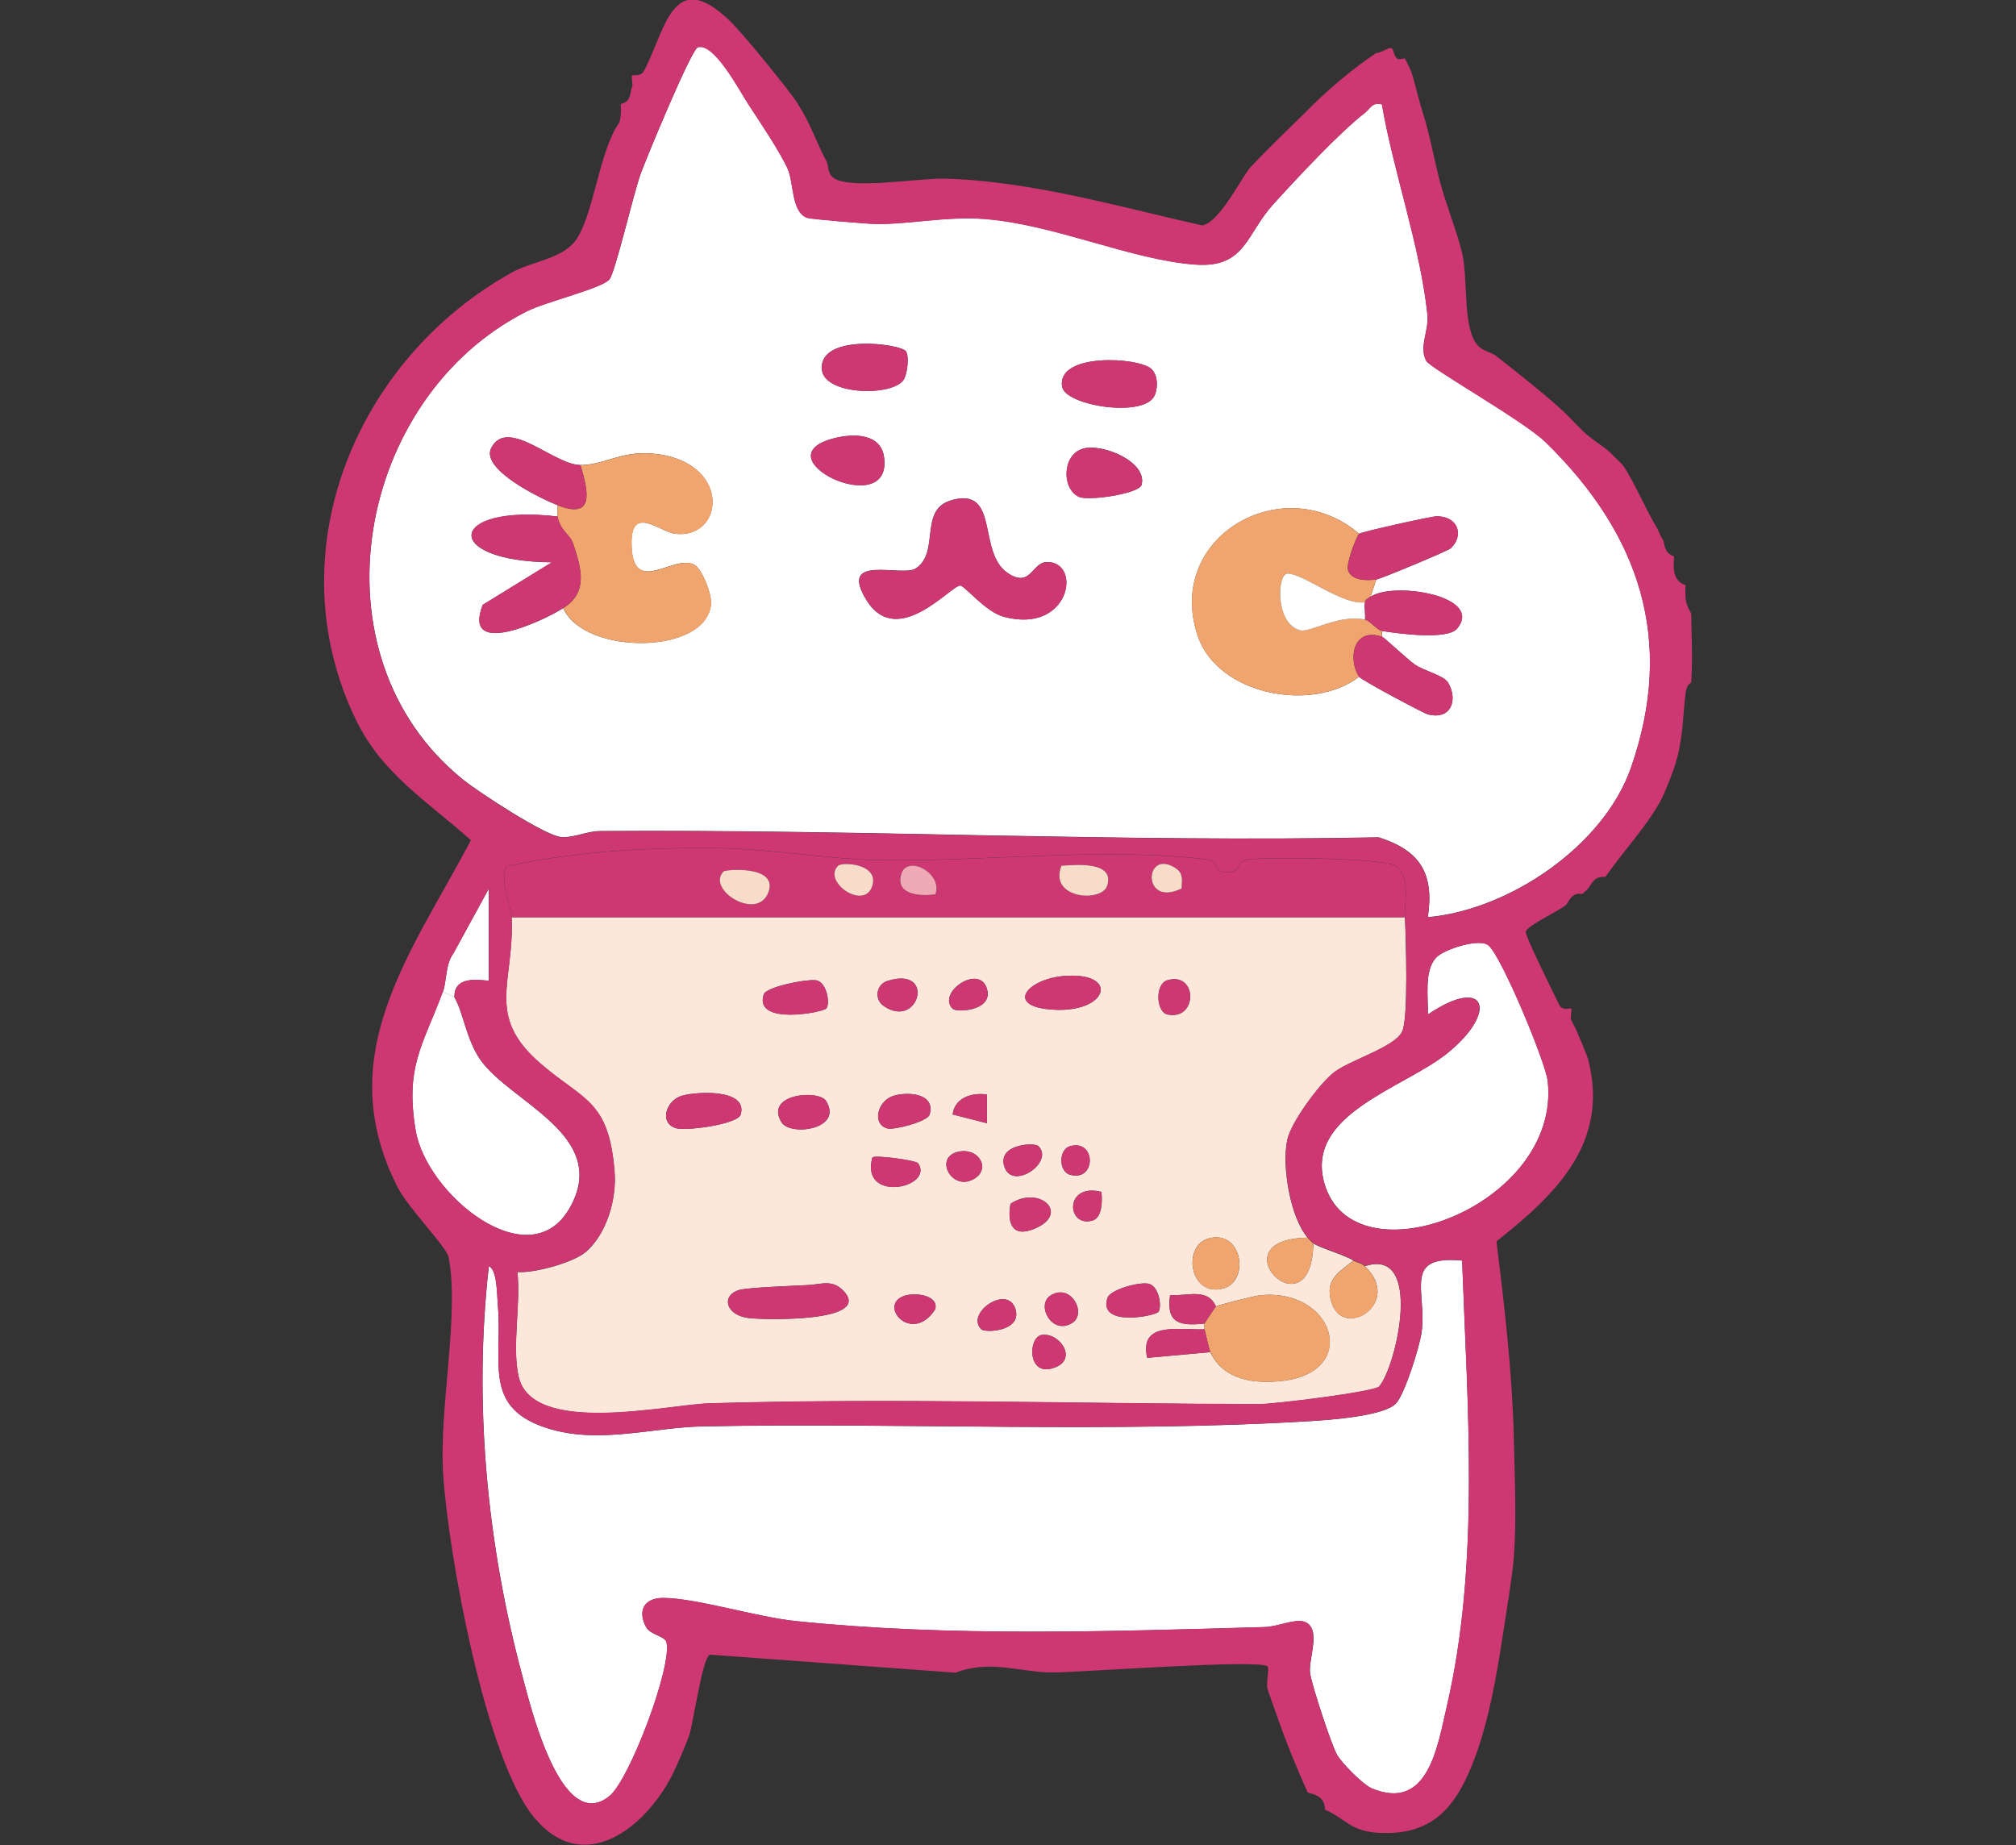
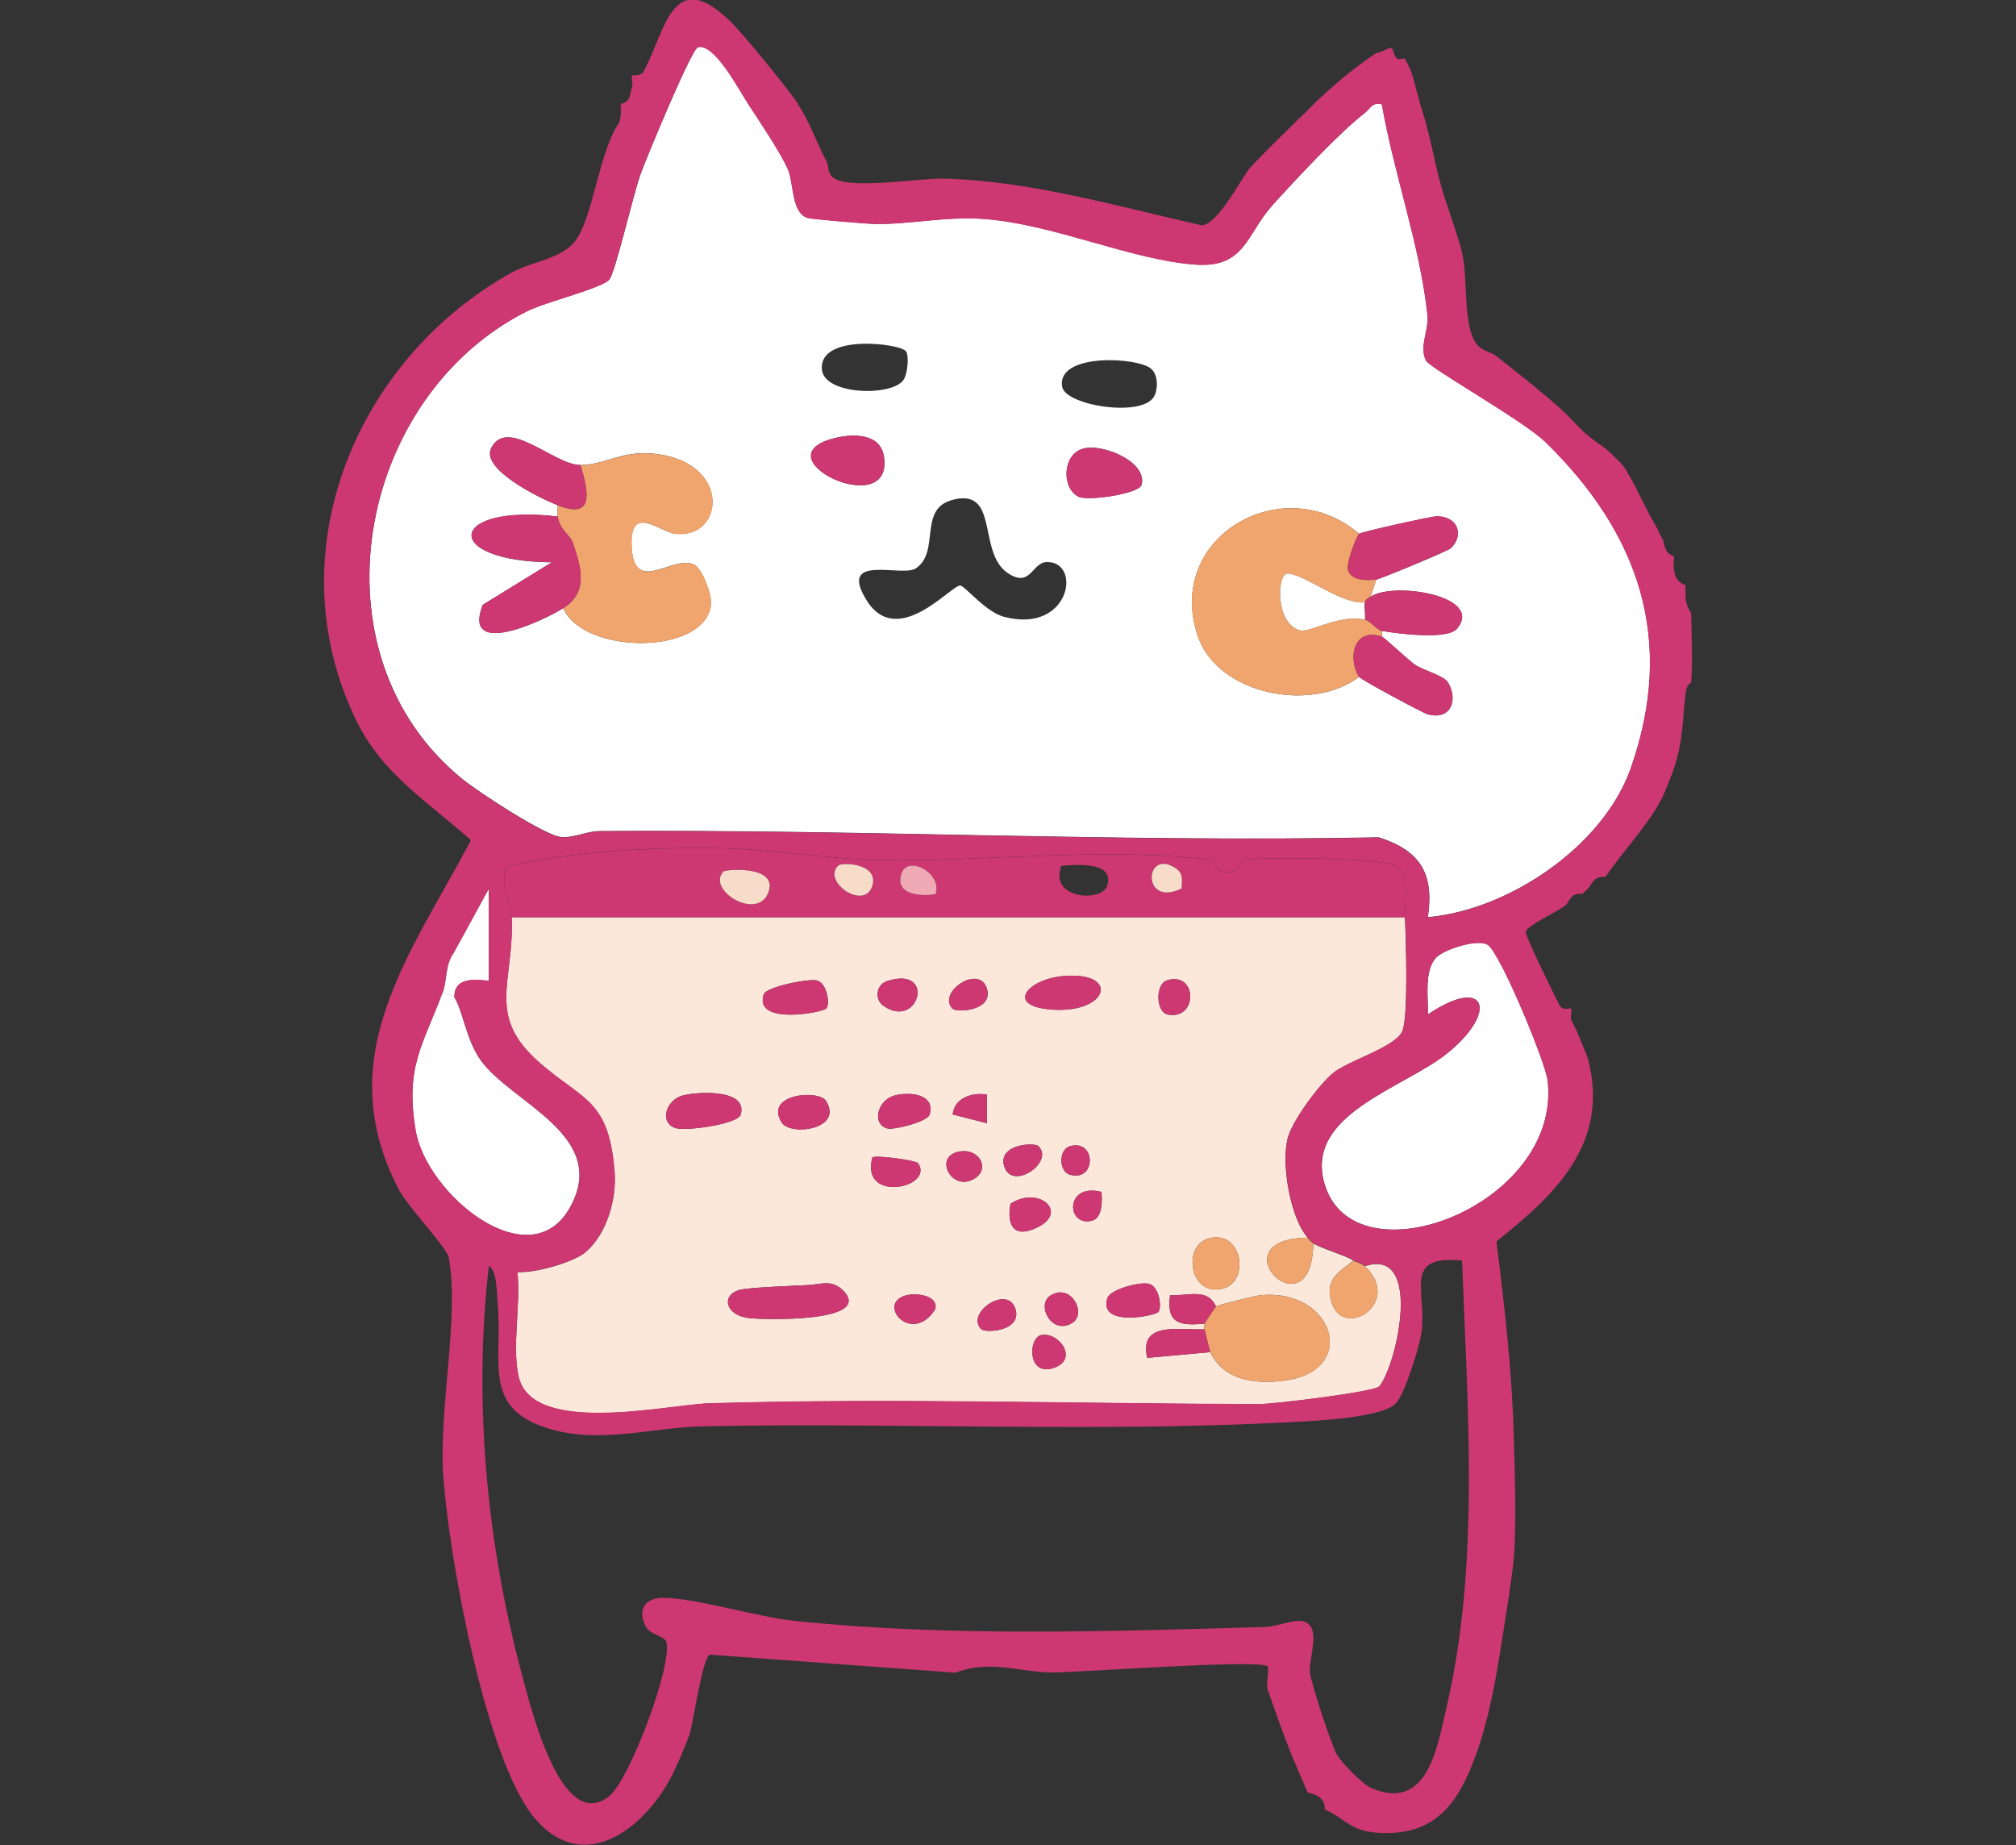
<svg xmlns="http://www.w3.org/2000/svg" id="_レイヤー_1" data-name="レイヤー 1" viewBox="0 0 180 164.75">
  <rect x="0" y="0" width="180" height="164.75" fill="#333333" stroke="none" />
  <defs>
    <style>
      .cls-1 {
        fill: #fbe8db;
      }

      .cls-2 {
        fill: #f7ddc9;
      }

      .cls-3 {
        fill: #cd3872;
      }

      .cls-4 {
        fill: #fff;
      }

      .cls-5 {
        fill: #efa56d;
      }

      .cls-6 {
        fill: #efaab6;
      }
    </style>
  </defs>
  <path class="cls-4" d="M123.39,9.33c1.04,6.03,3.43,12.7,4.06,18.73.16,1.49-.77,2.83-.12,4.13.33.66,8.71,5.36,10.66,7.27,8.4,8.19,11.63,17.71,7.62,29.12-2.44,6.95-10.86,12.66-18.12,13.31.58-3.9-.68-5.94-4.38-7.13-23.22.46-46.34-.73-69.52-.56-1.22,0-2.34.63-3.51.53-1.43-.13-7.37-4.02-8.73-5.12-13.8-11.13-9.56-34.13,5.69-41.82,1.71-.86,6.74-2.06,7.38-2.85.53-.65,2.14-7.67,2.8-9.47.53-1.44,4.51-11.08,5.1-11.26,1.46-.43,3.72,3.88,4.54,5.15.97,1.48,2.82,4.24,3.48,5.72.56,1.27.31,3.88,1.76,4.37.34.11,5.33.53,6.11.54,2.99.04,6.29-.7,9.65-.45,6.25.46,13.24,3.7,18.94,4.08,4.4.29,4.47-2.72,6.88-5.38,2.06-2.27,5.89-6.39,8.19-8.17.51-.4.65-.99,1.53-.76ZM80.89,31.37c-.43-.69-7.76-1.63-7.51,1.6.18,2.35,6.42,2.46,7.33.89.31-.54.48-2.02.18-2.5ZM102.82,32.96c-1.12-1.09-8.54-1.49-7.98,1.59.31,1.69,7.46,2.82,8.28.7.28-.71.25-1.75-.3-2.29ZM49.78,45.1c.04.33-.06.72,0,1.02-9.84-1.14-10.46,4-.51,4.09l-6.17,3.8c-1.86,4.79,5.3,1.49,7.19.29,1.84,4.22,12.82,4.21,13.19-.39.07-.88-.79-3.06-1.43-3.45-1.85-1.14-5.68,3.08-5.67-2.05,0-3.34,2.57-.9,3.92-.75,4.44.48,5.05-6.57-2.1-7.17-2.75-.23-4.29,1.04-6.39,1.03-2.35-.01-6.49-4.33-7.95-1.53-.99,1.9,4.35,4.5,5.9,5.11ZM74.68,39.08c-7.21,1.65,5.1,7.6,4.25,1.71-.3-2.05-2.6-2.08-4.25-1.71ZM96.67,40.07c-1.8.52-1.91,3.51-.36,4.28.83.41,5.41-.27,5.62-1.06.54-2.04-3.47-3.74-5.25-3.23ZM84.91,44.68c-2.91.84-.95,4.65-3.16,6.08-1.22.79-6.96-1.37-4.4,2.8,2.77,4.51,7.65-1.41,8.4-1.28.44.08,2.26,2.36,3.88,2.79,5.92,1.57,7-4.92,3.85-4.89-1.36.02-1.44,2.38-3.51.98-2.76-1.86-.65-7.77-5.07-6.49ZM121.35,60.43c.19.29,5.79,3.27,6.12,3.35,2.15.56,2.72-1.36,1.81-2.85-.38-.63-2.21-1.06-2.98-1.61-.64-.46-2.72-2.41-2.9-2.47v-.51c1.5.24,5.84.81,6.69-.21,2.45-2.93-5.67-4.23-7.72-2.85l.51-1.53c.36-.05,6.4-2.55,6.66-2.8,1.21-1.17.61-2.85-1.26-2.85-.47,0-6.62,1.37-6.93,1.56-6.72-5.78-17.34.2-14.43,9.06,1.74,5.32,10.2,6.94,14.43,3.71Z" />
  <path class="cls-1" d="M125.44,81.89c.08,1.87.32,9.05-.25,10.22-.71,1.46-4.84,2.58-6.22,3.75-1.24,1.05-3.69,4.32-4.04,5.93-.5,2.34.27,6.91,1.82,8.72-8.35.14.36,8.86.51.51.55.39,2.79,1.04,3.58,1.53-1.35,1.09-2.57,1.69-1.96,3.72,1.05,3.45,6.42.03,2.98-3.21,5.24-1.74,2.84,8.9,1.28,10.74-.4.47-9.34,1.58-10.74,1.58-16.2-.03-32.8-.55-49.1-.07-3.67.11-15.8,2.95-17-2.39-.61-2.71.21-6.5-.11-9.34,1.52.12,5.02-.85,6.12-1.8,1.88-1.63,2.75-4.72,2.56-7.14-.51-6.46-2.78-6.34-6.65-9.7-4.92-4.27-2.29-7.18-2.54-13.04h79.76ZM95.18,87.13c-3.29.2-5.37,2.53-1.72,2.97,5.37.63,6.69-3.27,1.72-2.97ZM73.78,90.04c.35-.43.05-2.22-.81-2.49-.67-.21-4.58.55-4.78,1.24-.9,2.79,5.3,1.61,5.59,1.25ZM79.25,87.58c-1.02.31-1.22,1.64-.35,2.24,3.12,2.16,4.71-3.59.35-2.24ZM85.06,90.07c.36.36,3.65.19,3.06-1.78-.68-2.28-4.51.35-3.06,1.78ZM104.24,87.52c-1.14.33-1.02,2.85,0,3.06,2.71.56,2.7-3.84,0-3.06ZM60.87,97.84c-1.38.41-2.06,2.4-.53,2.89.89.28,5.53-.34,5.79-1.21.69-2.32-3.93-2.07-5.26-1.68ZM73.75,98.3c-.65-1.04-5.56-.63-3.96,1.92.79,1.26,5.55.61,3.96-1.92ZM79.79,97.84c-1.44.43-1.98,2.54-.55,2.92.59.15,3.58-.61,3.76-1.24.55-1.91-1.94-2.06-3.21-1.68ZM88.12,97.73c-1.28-.2-2.89.26-3.06,1.78l3.06.78v-2.56ZM92.72,102.34c-.36-.36-3.65-.19-3.06,1.78.68,2.28,4.51-.35,3.06-1.78ZM95.54,102.34c-1.03.29-1.03,2.26,0,2.55,2.35.66,2.35-3.2,0-2.55ZM85.37,102.89c-1.98.61-.25,3.67,1.75,2.27,1.34-.93.15-2.85-1.75-2.27ZM81.98,103.87c-.18-.27-3.85-.76-4.09-.52-1.11,4.12,5.55,2.71,4.09.52ZM98.34,106.42c-3.37-.84-3.1,3.26-.77,2.55.85-.26.86-1.8.77-2.55ZM90.22,107.49c-.36,2.07.41,3.06,2.37,2.12,2.9-1.39.11-3.79-2.37-2.12ZM107.91,110.58c-2.39.66-1.69,5.29,1.32,4.46,2.39-.66,1.69-5.29-1.32-4.46ZM72.17,114.74c-1.31.07-5.44.21-6.21.45-1.58.49-1.19,2.25.91,2.5,1.36.16,10.96.4,8.5-2.36-1.02-1.14-1.99-.66-3.21-.59ZM103.43,117.13c.32-.37.1-2.2-.81-2.49-.79-.24-3.49.48-3.74,1.26-.84,2.61,4.22,1.62,4.56,1.23ZM80.78,115.69c-2.5.81.66,4.44,2.73,1.2.29-1.28-1.83-1.49-2.73-1.2ZM95.74,118.12c1.32-.82-.1-3.6-1.94-2.45-1.32.82.1,3.6,1.94,2.45ZM107.55,118.18c-.04.1-.01.35,0,.51-2.28.09-5.87-.75-5.12,2.55l5.63-.51c1.19,2.51,3.92,2.84,6.4,2.57,7.07-.79,4.64-8.38-2.01-7.64-.41.04-3.72.87-3.89.99-.75-1.72-2.62-.88-4.09-1.02-.36,2.52.82,2.78,3.07,2.55ZM87.61,118.68c.36.36,3.65.19,3.06-1.78-.68-2.28-4.51.35-3.06,1.78ZM92.99,119.2c-1.18.22-1.27,3.58.92,2.99,2.53-.69.67-3.29-.92-2.99Z" />
-   <path class="cls-4" d="M130.55,112.55c.47,13,1.61,27.01-1.36,39.78-.84,3.61-1.66,9.44-6.69,7.36-.79-.33-2.67-2.23-3.12-3.01-.5-.86-2.3-6.36-2.41-7.31-.15-1.29,1.09-4.07-.55-4.58-.81-.25-2.39.46-3.48.49-13.77.39-28.25.89-41.94-.54-3.47-.36-8.87-2.05-11.79-2.06-1.71,0-2.3,1.16-1.52,2.6.39.72,1.68.79,1.82,1.36.53,2.12-3.28,12.26-5.09,13.73-4.3,3.48-7.05-8-7.77-10.7-3.17-11.77-4.38-24.48-3-36.6.76.26.73,2.63.8,3.42.47,5.18-1.51,9.36,4.81,11.15,4.48,1.26,9.12-.2,13.53-.28,17.94-.35,36.4.61,54.24-.47,1.82-.11,6.58-.46,7.62-1.58.79-.85,2.13-5.15,2.29-6.4.46-3.67-1.73-6.87,3.62-6.35Z" />
  <path class="cls-3" d="M45.69,81.89c-.04-.89-1.12-3.08-.46-4.54,6.28-1.35,12.72-1.71,19.14-1.61,4.47.07,9.81,1,14.27,1.07,9.27.14,19.97-1.2,29.2-.06,1.01.12.48,1.03,1.49,1.11,1.66.13.97-.97,2.02-1.11,1.84-.24,12.25-.15,13.29.59,1.33.95.74,3.06.8,4.56H45.69ZM74.83,77.3c-1.45,1.43,2.39,4.06,3.06,1.78.58-1.97-2.7-2.14-3.06-1.78ZM83.52,79.85c.69-1.88-2.55-3.61-3.06-1.78-.53,1.89,1.81,1.96,3.06,1.78ZM94.77,77.3c-1.17,2.96,3.6,3.31,4.09,1.78.71-2.24-2.94-1.85-4.09-1.78ZM105.5,79.33c.03-.71.19-1.33-.5-1.79-2.83-1.91-3.13,3.56.5,1.79ZM64.6,77.81c-1.6,1.65,3.17,4.58,4.05,1.74.71-2.3-3.87-1.92-4.05-1.74Z" />
  <path class="cls-4" d="M127.49,90.58c.05-1.51-.37-3.95.77-5.11.7-.71,3.78-1.72,4.62-1.08,1.14.86,5.12,10.44,5.31,12.11,1.27,11.16-17.36,18.2-19.94,9.15-1.76-6.17,7.06-8.47,10.95-11.59,4.6-3.69,3.54-7.02-1.7-3.49Z" />
  <path class="cls-4" d="M40.57,89.05c.8,1.33,1.05,3.77,2.33,5.59,2.69,3.82,11.59,6.73,7.99,13.17-3.58,6.41-12.82-1.13-13.78-6.87-.97-5.74.67-7.63,2.43-12.4.24.19.92.35,1.02.51Z" />
  <path class="cls-4" d="M39.55,88.54c.34-.91.2-2.44.93-3.41l3.16-5.78v8.18c0,.2-3.15-.77-3.07,1.53-.1-.16-.78-.32-1.02-.51Z" />
  <g>
    <path class="cls-5" d="M121.86,113.07c3.44,3.24-1.93,6.66-2.98,3.21-.62-2.03.61-2.63,1.96-3.72.28.17.67.18,1.02.51Z" />
    <path class="cls-5" d="M116.75,110.51c.12.15.38.42.51.51-.15,8.35-8.86-.37-.51-.51Z" />
    <path class="cls-5" d="M121.35,47.65c-.15.09-1.2,2.62-.99,3.26.31.95,1.69.94,2.52.83l-.51,1.53c-.22.15-.43.22-.51.51-2.03.26-5.4-2.52-6.88-2.57-.98-.03-1.14,4.5,1.1,5.07.89.22,3.42-1.45,5.78-.96.47.1,1.11.95,1.53,1.02v.51c-2.62-.87-3.04,2.03-2.05,3.58-4.23,3.23-12.69,1.6-14.43-3.71-2.9-8.86,7.71-14.84,14.43-9.06Z" />
    <path class="cls-5" d="M50.29,54.3c2.2-1.39,1.66-3.43.89-5.74-.29-.88-1.11-1.08-1.4-2.43-.06-.3.04-.7,0-1.02,3.26,1.28,2.8-1.08,2.05-3.58,2.1,0,3.64-1.26,6.39-1.03,7.15.6,6.54,7.64,2.1,7.17-1.35-.15-3.91-2.59-3.92.75-.01,5.13,3.82.9,5.67,2.05.64.39,1.5,2.58,1.43,3.45-.37,4.59-11.36,4.6-13.19.39Z" />
    <path class="cls-5" d="M108.06,120.73c-.05-.1-.5-1.94-.51-2.04-.01-.16-.04-.41,0-.51.03-.09.95-1.48,1.02-1.53.16-.12,3.48-.95,3.89-.99,6.64-.73,9.08,6.85,2.01,7.64-2.48.28-5.21-.05-6.4-2.57Z" />
    <path class="cls-5" d="M107.91,110.58c3.01-.84,3.7,3.79,1.32,4.46-3.01.84-3.7-3.79-1.32-4.46Z" />
  </g>
  <g>
    <path class="cls-3" d="M71.25,9.33c1.05,1.53,1.68,3.48,2.56,5.11.16.3.07.88.46,1.31,1.17,1.3,7.68.14,10.04.2,7.69.2,15.53,2.49,22.99,4.17,1.51-.1,3.61-4.38,4.34-5.17,1.35-1.46,3.49-3.52,5.11-5.11.17-.17.34-.34.51-.51,1.72-1.67,3.62-3.26,5.62-4.6.36.04.98-.45,1.29-.44.29,0,.21.62.57.95.15.14.65-.08.7,0,.03.05.48.93.51,1.02.31.8.67,2.49,1.02,3.58.66,2.03,1.01,4.09,1.53,6.13.55,2.15,1.61,4.75,2.05,6.64.5,2.17.1,5.77,1.02,7.67.56,1.15,1.37,1,2.05,1.53,1.91,1.5,3.8,2.99,5.62,4.6.74.65,1.35,1.36,2.05,2.04.88.86,2.02,1.47,2.56,2.04.3.32.9.86,1.02,1.02.92,1.23,2.06,3.98,3.07,5.62.16.27.25.63.51,1.02.2.31.06,1.22,1.02,1.53-.08.97-.13,2.22,1.02,2.56-.02.34,0,.69,0,1.02.02.86.51,1.45.51,1.53.03,1.97.14,4.2,0,6.13,0,.06-.41.12-.51,1.02-.28,2.45-.2,4.13-1.02,6.64-.15.47-.82,2.14-1.02,2.56-1.17,2.37-3.57,4.92-5.11,7.15-.97-.04-1.09.42-1.53,1.02-.12.17-.36.31-.51.51-1.05-.19-1.21.77-1.53,1.02-.77.6-3.41,1.79-3.54,2.35-.08.35,2.54,5.62,2.99,6.53.3.6,1,.26,1.06.32.1.11-.1.79,0,1.02.17.37.41.76.51,1.02.23.56.94,2.21,1.02,2.56,1.88,7.41-2.87,11.98-8.2,16.2.72,5.8,1.41,11.67,1.55,17.52.08,3.34.26,7.46,0,10.73-.15,1.84-.72,5.14-1.02,7.15-.52,3.44-1.21,7.34-2.42,10.61-1.57,4.24-3.61,7.07-8.59,6.8-2.6-.14-2.99-1.28-4.84-2.08.04-1.4-1.47-1.43-1.53-1.53-.1-.17-1.32-3.04-1.53-3.58-.71-1.75-1.45-3.92-2.05-5.62-.16-.45.17-1.88,0-2.05-.69-.67-16.62.53-19.2.54-2.86,0-5.59-1.18-8.66.02l-21.93-1.61c-.67.18-1.5,6.19-1.85,7.19-.26.76-1.16,2.85-1.53,3.58-2.37,4.63-7.83,9.08-12.27,3.83-4.4-5.2-7.71-23.64-8.17-30.67-.39-5.91,1.47-14.26.49-19.4-.18-.94-3.58-4.37-4.53-6.21-6.04-11.77,1.11-20.82,6.52-31.04-3.83-3.42-7.92-5.91-10.25-10.71-7.23-14.88-.1-32.19,13.88-39.97,1.82-1.01,4.4-1.2,5.65-2.79,1.65-2.11,2.14-8.05,3.97-10.62.16-.54.15-1.09.12-1.65.99-.21.78-.96,1.02-1.53.11-.25-.11-.85,0-1.02.03-.05.78.12,1.03-.35,1.95-3.62,2.54-9.46,7.68-4.53,1.22,1.18,5.11,5.96,6.11,7.43ZM123.39,9.33c-.88-.23-1.02.36-1.53.76-2.3,1.78-6.13,5.9-8.19,8.17-2.41,2.66-2.48,5.67-6.88,5.38-5.7-.38-12.69-3.62-18.94-4.08-3.36-.25-6.66.49-9.65.45-.78-.01-5.76-.43-6.11-.54-1.46-.49-1.2-3.1-1.76-4.37-.66-1.49-2.5-4.24-3.48-5.72-.83-1.26-3.08-5.57-4.54-5.15-.59.17-4.57,9.82-5.1,11.26-.66,1.79-2.28,8.81-2.8,9.47-.64.79-5.67,1.99-7.38,2.85-15.25,7.69-19.49,30.69-5.69,41.82,1.36,1.1,7.3,4.99,8.73,5.12,1.17.1,2.29-.52,3.51-.53,23.19-.17,46.3,1.02,69.52.56,3.69,1.19,4.96,3.22,4.38,7.13,7.27-.65,15.68-6.36,18.12-13.31,4.01-11.42.78-20.93-7.62-29.12-1.95-1.9-10.32-6.6-10.66-7.27-.65-1.3.28-2.64.12-4.13-.64-6.03-3.02-12.7-4.06-18.73ZM125.44,81.89c-.06-1.5.53-3.62-.8-4.56-1.04-.74-11.45-.83-13.29-.59-1.05.14-.36,1.24-2.02,1.11-1.01-.08-.48-.98-1.49-1.11-9.22-1.14-19.92.2-29.2.06-4.46-.07-9.8-1-14.27-1.07-6.42-.1-12.86.26-19.14,1.61-.67,1.47.42,3.65.46,4.54.25,5.86-2.38,8.77,2.54,13.04,3.87,3.36,6.14,3.24,6.65,9.7.19,2.42-.68,5.5-2.56,7.14-1.1.96-4.61,1.92-6.12,1.8.32,2.85-.5,6.64.11,9.34,1.19,5.34,13.32,2.5,17,2.39,16.31-.49,32.91.04,49.1.07,1.4,0,10.34-1.1,10.74-1.58,1.56-1.83,3.96-12.47-1.28-10.74-.35-.33-.74-.34-1.02-.51-.79-.49-3.03-1.15-3.58-1.53-.13-.09-.39-.37-.51-.51-1.55-1.81-2.31-6.37-1.82-8.72.34-1.61,2.79-4.87,4.04-5.93,1.38-1.17,5.51-2.29,6.22-3.75.57-1.18.33-8.35.25-10.22ZM39.55,88.54c-1.76,4.76-3.4,6.66-2.43,12.4.97,5.74,10.2,13.28,13.78,6.87,3.6-6.44-5.3-9.35-7.99-13.17-1.28-1.82-1.53-4.25-2.33-5.59-.08-2.3,3.07-1.33,3.07-1.53v-8.18l-3.16,5.78c-.73.97-.6,2.51-.93,3.41ZM127.49,90.58c5.23-3.53,6.3-.2,1.7,3.49-3.89,3.12-12.71,5.42-10.95,11.59,2.58,9.05,21.21,2,19.94-9.15-.19-1.67-4.17-11.25-5.31-12.11-.84-.64-3.92.37-4.62,1.08-1.13,1.15-.72,3.6-.77,5.11ZM130.55,112.55c-5.35-.52-3.16,2.68-3.62,6.35-.16,1.26-1.5,5.56-2.29,6.4-1.04,1.12-5.8,1.47-7.62,1.58-17.84,1.08-36.3.12-54.24.47-4.41.09-9.05,1.55-13.53.28-6.32-1.78-4.34-5.97-4.81-11.15-.07-.79-.05-3.16-.8-3.42-1.38,12.12-.18,24.83,3,36.6.73,2.7,3.48,14.18,7.77,10.7,1.81-1.47,5.62-11.61,5.09-13.73-.14-.57-1.43-.65-1.82-1.36-.78-1.44-.19-2.6,1.52-2.6,2.92,0,8.32,1.7,11.79,2.06,13.69,1.43,28.16.93,41.94.54,1.1-.03,2.68-.75,3.48-.49,1.64.52.4,3.29.55,4.58.11.95,1.91,6.45,2.41,7.31.45.77,2.33,2.68,3.12,3.01,5.03,2.08,5.85-3.75,6.69-7.36,2.97-12.77,1.83-26.78,1.36-39.78Z" />
-     <path class="cls-3" d="M84.91,44.68c4.41-1.28,2.31,4.64,5.07,6.49,2.07,1.39,2.15-.97,3.51-.98,3.16-.04,2.07,6.46-3.85,4.89-1.62-.43-3.45-2.71-3.88-2.79-.75-.13-5.63,5.79-8.4,1.28-2.56-4.17,3.17-2.01,4.4-2.8,2.22-1.43.25-5.24,3.16-6.08Z" />
    <path class="cls-3" d="M49.78,46.12c.29,1.35,1.11,1.56,1.4,2.43.77,2.31,1.31,4.35-.89,5.74-1.9,1.2-9.05,4.51-7.19-.29l6.17-3.8c-9.94-.09-9.32-5.24.51-4.09Z" />
    <path class="cls-3" d="M122.89,51.74c-.84.11-2.21.13-2.52-.83-.21-.65.84-3.17.99-3.26.3-.19,6.46-1.56,6.93-1.56,1.88,0,2.47,1.68,1.26,2.85-.26.25-6.3,2.75-6.66,2.8Z" />
    <path class="cls-3" d="M51.82,41.52c.76,2.5,1.22,4.86-2.05,3.58-1.55-.61-6.89-3.21-5.9-5.11,1.46-2.8,5.6,1.52,7.95,1.53Z" />
    <path class="cls-3" d="M123.4,56.85c.18.06,2.26,2.01,2.9,2.47.77.55,2.6.99,2.98,1.61.91,1.49.34,3.41-1.81,2.85-.34-.09-5.93-3.06-6.12-3.35-1-1.55-.58-4.45,2.05-3.58Z" />
-     <path class="cls-3" d="M102.82,32.96c.56.54.58,1.58.3,2.29-.82,2.13-7.98.99-8.28-.7-.56-3.08,6.86-2.68,7.98-1.59Z" />
    <path class="cls-3" d="M123.4,56.34c-.42-.07-1.07-.92-1.53-1.02.08-.47-.11-1.14,0-1.53.08-.29.29-.37.51-.51,2.05-1.38,10.16-.08,7.72,2.85-.86,1.03-5.2.46-6.69.21Z" />
-     <path class="cls-3" d="M80.89,31.37c.3.48.13,1.96-.18,2.5-.91,1.56-7.15,1.46-7.33-.89-.25-3.23,7.08-2.29,7.51-1.6Z" />
    <path class="cls-3" d="M96.67,40.07c1.78-.51,5.79,1.19,5.25,3.23-.21.79-4.78,1.47-5.62,1.06-1.55-.77-1.44-3.76.36-4.28Z" />
    <path class="cls-3" d="M74.68,39.08c1.65-.38,3.95-.34,4.25,1.71.85,5.89-11.46-.06-4.25-1.71Z" />
    <path class="cls-3" d="M72.17,114.74c1.22-.06,2.18-.55,3.21.59,2.46,2.75-7.14,2.51-8.5,2.36-2.1-.24-2.49-2-.91-2.5.77-.24,4.9-.38,6.21-.45Z" />
    <path class="cls-3" d="M60.87,97.84c1.33-.39,5.95-.64,5.26,1.68-.26.87-4.9,1.49-5.79,1.21-1.53-.49-.84-2.48.53-2.89Z" />
    <path class="cls-3" d="M95.18,87.13c4.97-.3,3.65,3.6-1.72,2.97-3.65-.43-1.58-2.77,1.72-2.97Z" />
    <path class="cls-3" d="M73.78,90.04c-.3.36-6.5,1.55-5.59-1.25.2-.69,4.11-1.45,4.78-1.24.87.27,1.16,2.06.81,2.49Z" />
    <path class="cls-3" d="M107.55,118.69c0,.11.47,1.95.51,2.04l-5.63.51c-.75-3.31,2.84-2.46,5.12-2.55Z" />
    <path class="cls-3" d="M103.43,117.13c-.33.39-5.4,1.38-4.56-1.23.25-.77,2.96-1.5,3.74-1.26.91.28,1.13,2.11.81,2.49Z" />
    <path class="cls-3" d="M79.79,97.84c1.27-.38,3.77-.23,3.21,1.68-.18.63-3.18,1.39-3.76,1.24-1.43-.38-.89-2.48.55-2.92Z" />
    <path class="cls-3" d="M73.75,98.3c1.59,2.53-3.17,3.19-3.96,1.92-1.59-2.56,3.31-2.96,3.96-1.92Z" />
    <path class="cls-3" d="M81.98,103.87c1.46,2.2-5.2,3.6-4.09-.52.24-.25,3.91.24,4.09.52Z" />
    <path class="cls-3" d="M107.55,118.18c-2.25.23-3.43-.04-3.07-2.55,1.47.14,3.34-.7,4.09,1.02-.07.05-.99,1.45-1.02,1.53Z" />
    <path class="cls-3" d="M90.22,107.49c2.48-1.67,5.27.73,2.37,2.12-1.96.94-2.73-.05-2.37-2.12Z" />
    <path class="cls-3" d="M79.25,87.58c4.36-1.34,2.77,4.4-.35,2.24-.87-.6-.67-1.93.35-2.24Z" />
    <path class="cls-3" d="M80.78,115.69c.9-.29,3.02-.08,2.73,1.2-2.07,3.24-5.24-.39-2.73-1.2Z" />
    <path class="cls-3" d="M104.24,87.52c2.69-.78,2.71,3.62,0,3.06-1.02-.21-1.14-2.74,0-3.06Z" />
    <path class="cls-3" d="M85.06,90.07c-1.45-1.43,2.39-4.06,3.06-1.78.58,1.97-2.7,2.14-3.06,1.78Z" />
    <path class="cls-3" d="M92.72,102.34c1.45,1.43-2.39,4.06-3.06,1.78-.58-1.97,2.7-2.14,3.06-1.78Z" />
    <path class="cls-3" d="M92.99,119.2c1.59-.3,3.46,2.3.92,2.99-2.2.59-2.1-2.77-.92-2.99Z" />
    <path class="cls-3" d="M87.61,118.68c-1.45-1.43,2.39-4.06,3.06-1.78.58,1.97-2.7,2.14-3.06,1.78Z" />
    <path class="cls-3" d="M88.12,97.73v2.56s-3.06-.78-3.06-.78c.17-1.53,1.78-1.99,3.06-1.78Z" />
    <path class="cls-3" d="M85.37,102.89c1.9-.58,3.09,1.33,1.75,2.27-2,1.4-3.73-1.66-1.75-2.27Z" />
    <path class="cls-3" d="M95.74,118.12c-1.84,1.15-3.26-1.63-1.94-2.45,1.84-1.15,3.26,1.63,1.94,2.45Z" />
    <path class="cls-3" d="M98.34,106.42c.09.75.08,2.29-.77,2.55-2.33.71-2.6-3.39.77-2.55Z" />
    <path class="cls-3" d="M95.54,102.34c2.35-.66,2.35,3.2,0,2.55-1.03-.29-1.03-2.26,0-2.55Z" />
  </g>
  <path class="cls-2" d="M64.6,77.81c.18-.18,4.76-.56,4.05,1.74-.88,2.84-5.65-.09-4.05-1.74Z" />
-   <path class="cls-2" d="M94.77,77.3c1.15-.07,4.8-.46,4.09,1.78-.48,1.53-5.26,1.18-4.09-1.78Z" />
  <path class="cls-2" d="M74.83,77.3c.36-.36,3.65-.19,3.06,1.78-.68,2.28-4.51-.35-3.06-1.78Z" />
  <path class="cls-6" d="M83.52,79.85c-1.25.18-3.59.11-3.06-1.78.51-1.83,3.75-.1,3.06,1.78Z" />
  <path class="cls-2" d="M105.5,79.33c-3.62,1.77-3.33-3.7-.5-1.79.69.47.52,1.08.5,1.79Z" />
  <path class="cls-4" d="M121.86,53.79c-.11.39.08,1.07,0,1.53-2.36-.49-4.89,1.19-5.78.96-2.24-.57-2.08-5.1-1.1-5.07,1.48.05,4.85,2.83,6.88,2.57Z" />
</svg>